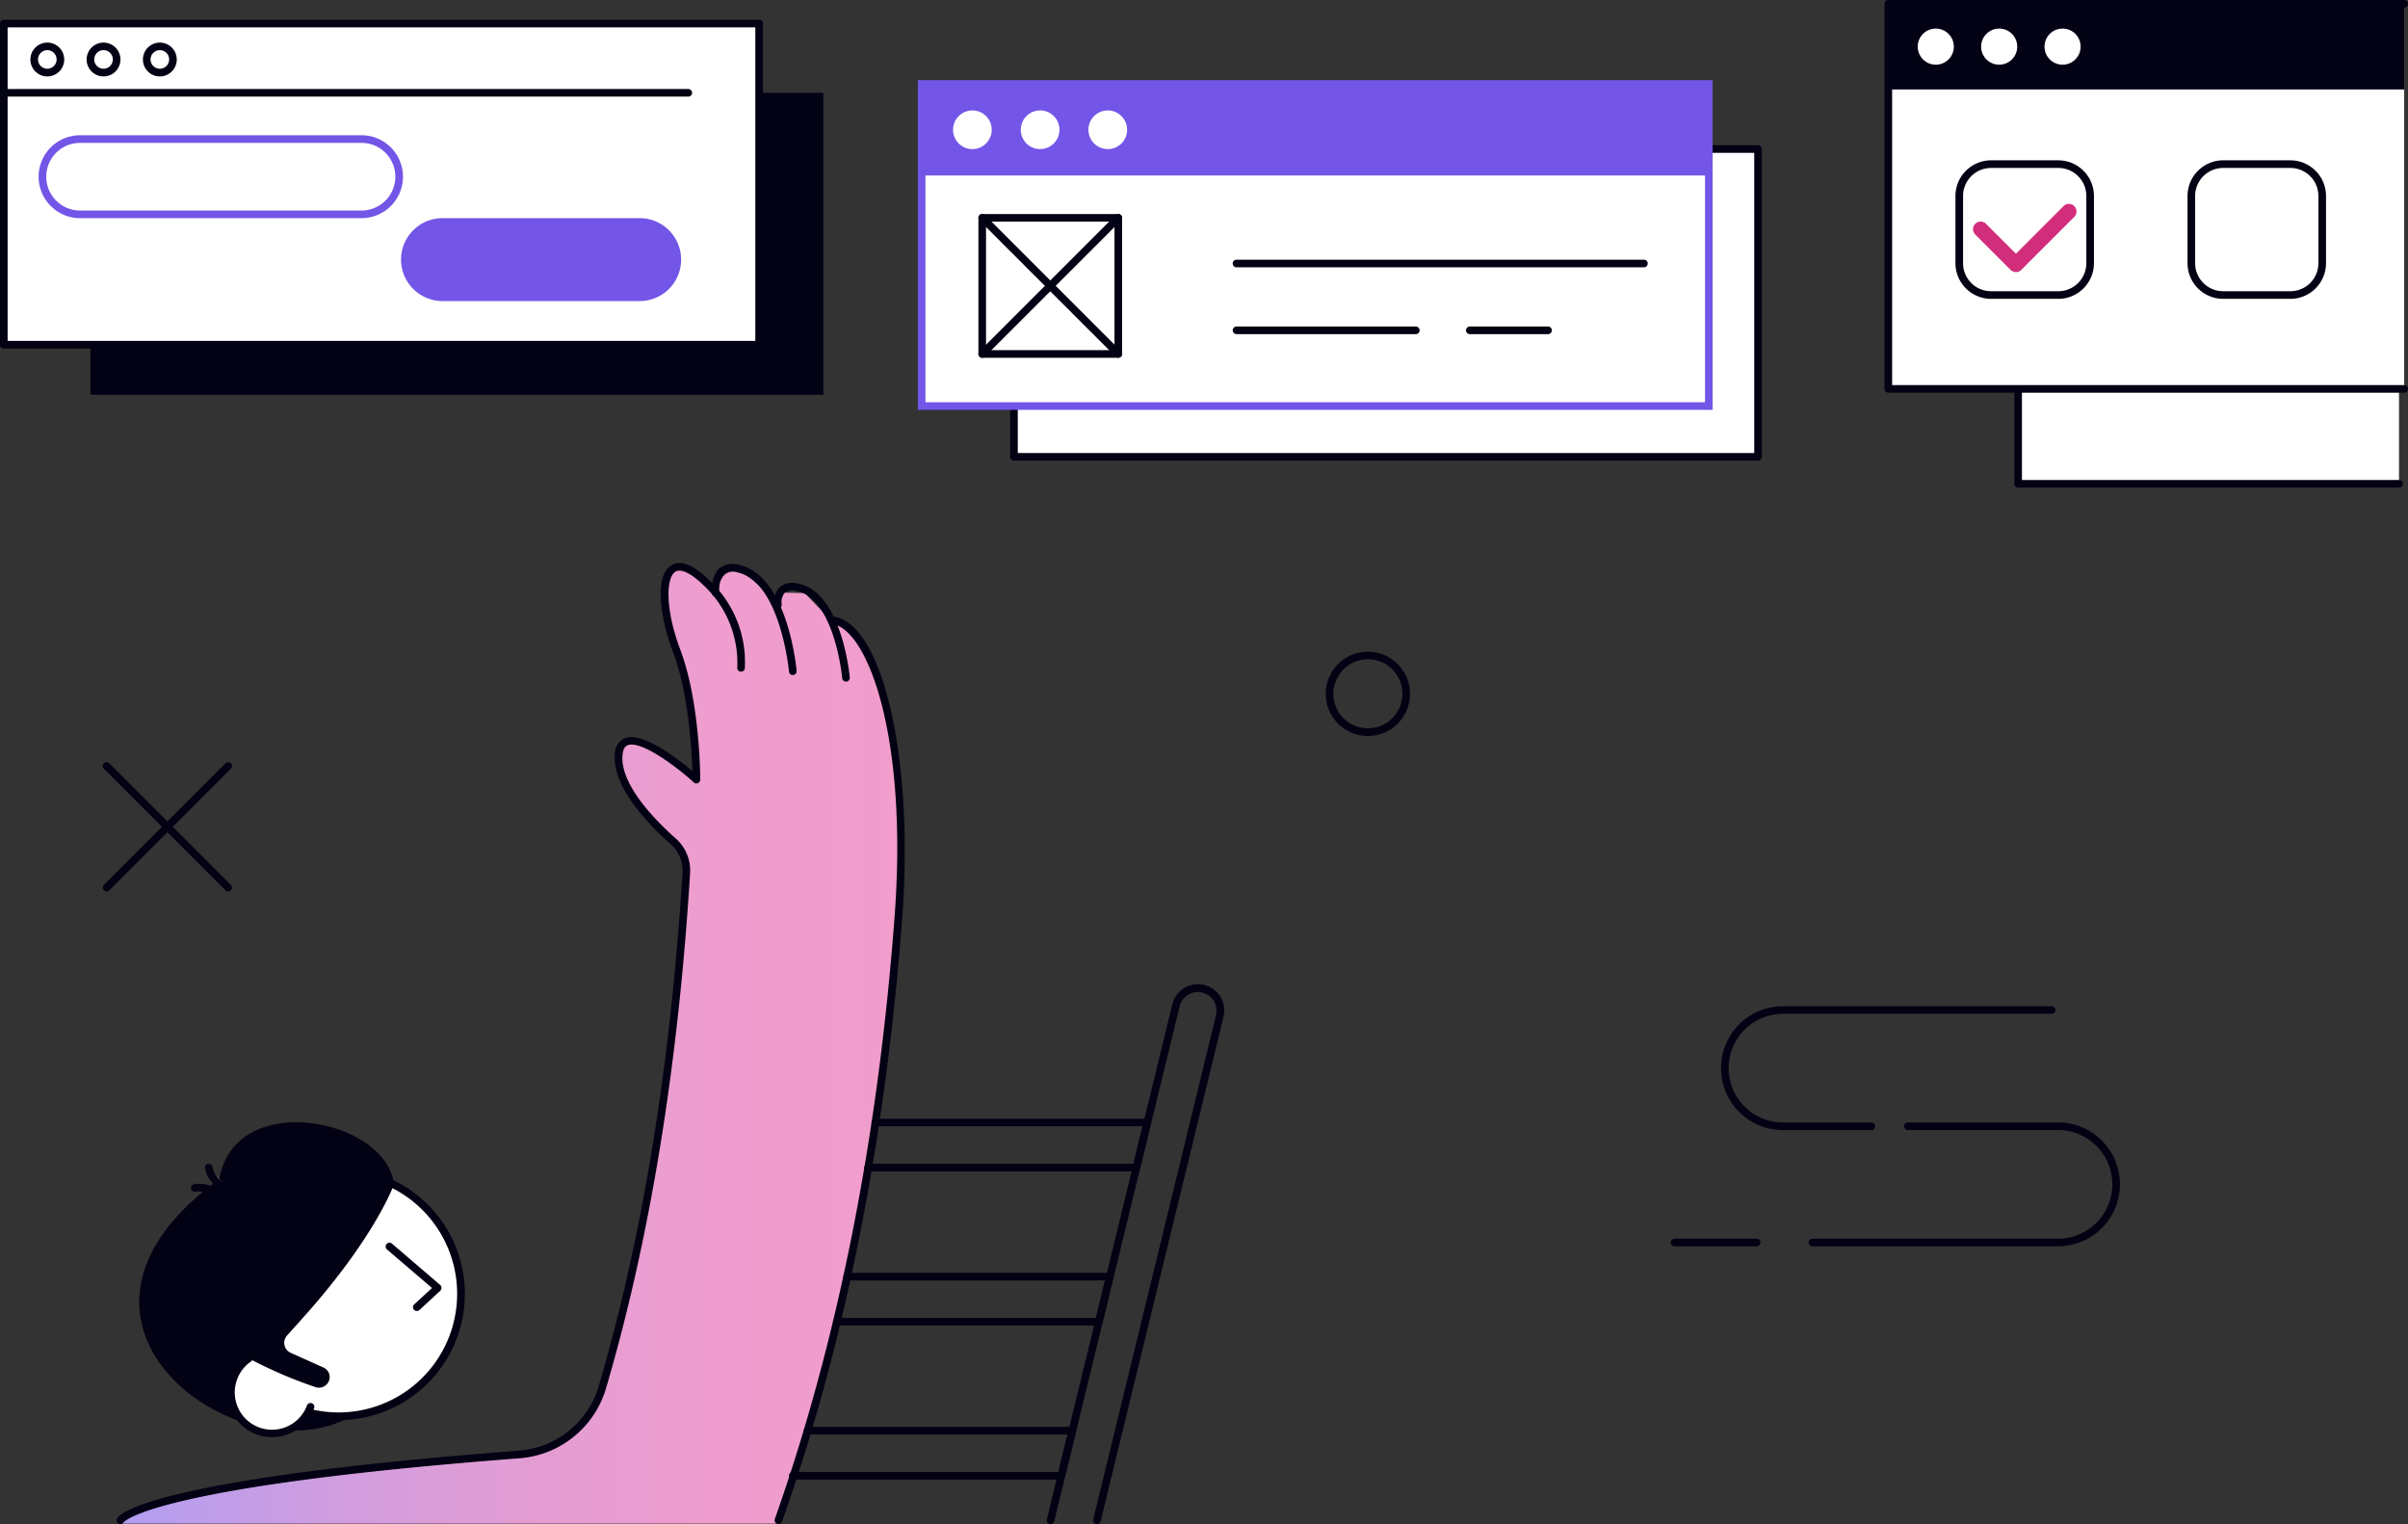
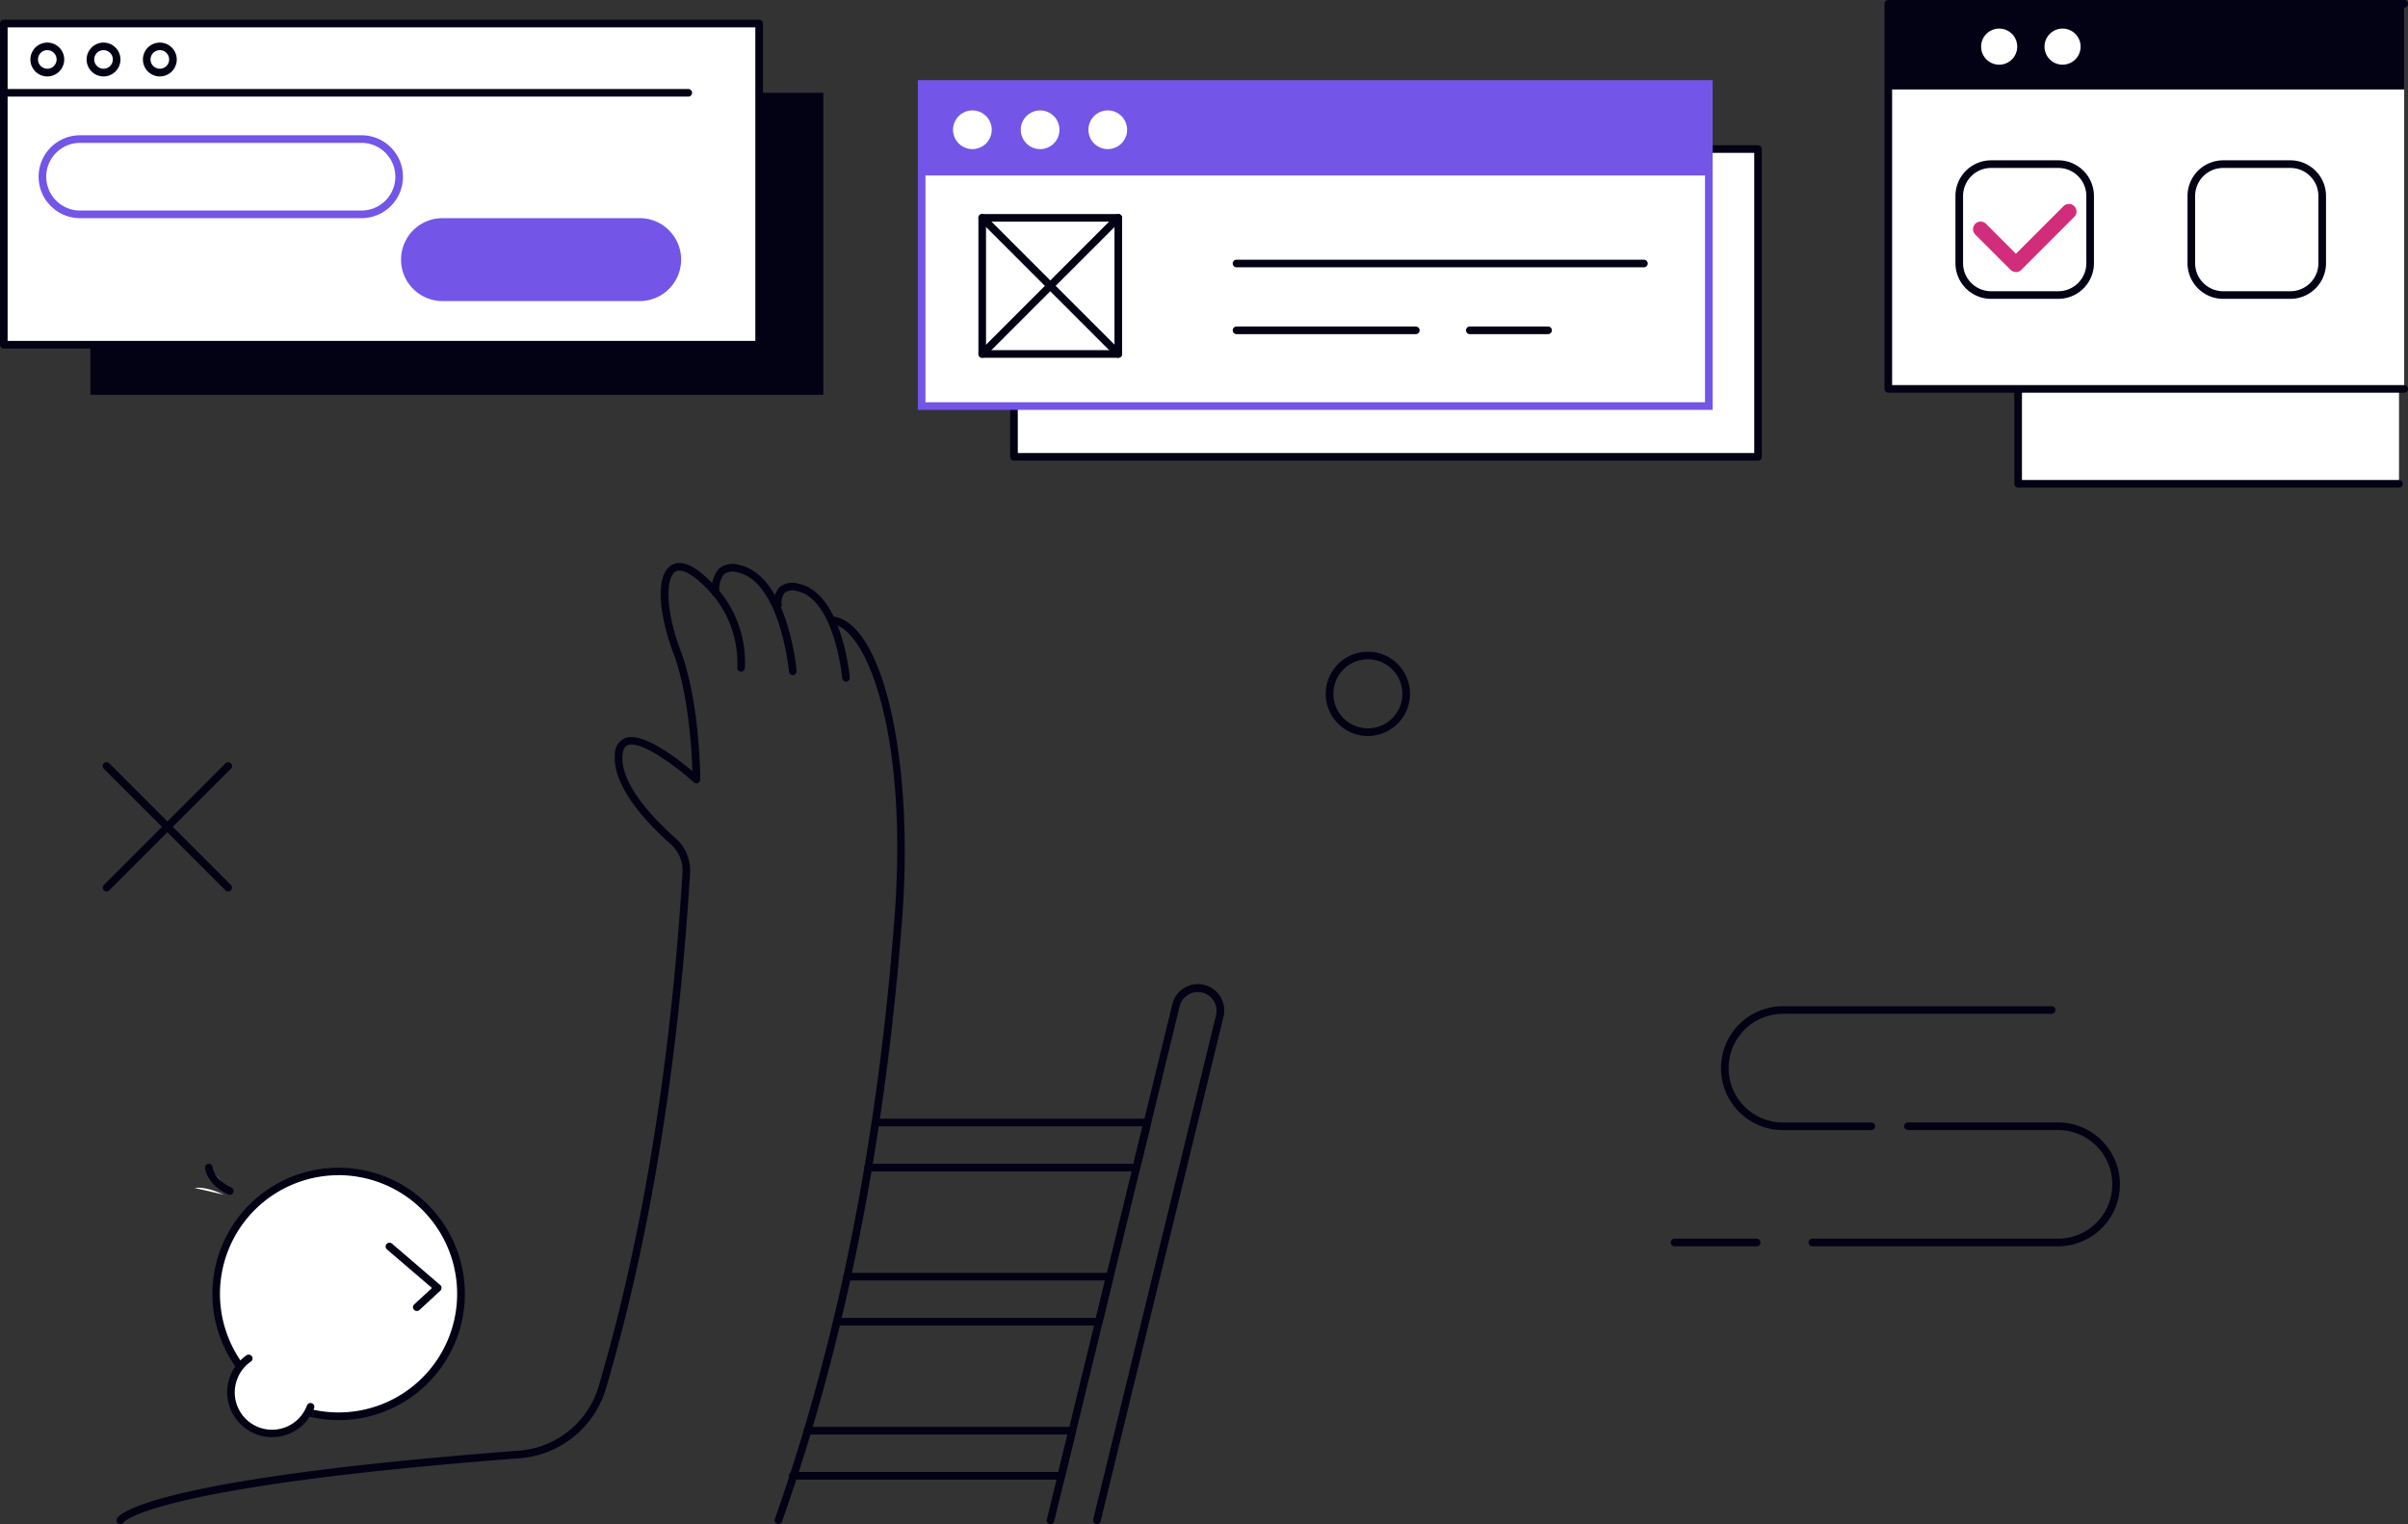
<svg xmlns="http://www.w3.org/2000/svg" width="316.06" height="200.03" viewBox="0 0 316.06 200.03">
  <rect x="0" y="0" width="316.06" height="200.03" fill="#333333" stroke="none" />
  <defs>
    <linearGradient id="a" y1="0.5" x2="1" y2="0.5" gradientUnits="objectBoundingBox">
      <stop offset="0" stop-color="#b19df2" />
      <stop offset="0.03" stop-color="#b59def" />
      <stop offset="0.26" stop-color="#cf9ddf" />
      <stop offset="0.5" stop-color="#e29dd4" />
      <stop offset="0.74" stop-color="#ee9dce" />
      <stop offset="1" stop-color="#f29dcc" />
    </linearGradient>
  </defs>
-   <path d="M102.11,79.81s-2.9-4.21-5.27-4.76c-2.92-.68-2.3,3.98-4.03,1.96-5.39-6.29-6.94,1.06-3.98,8.9,2.57,6.81,2.57,16.84,2.57,16.84s-9.8-8.89-10.2-3.18c-.29,4.06,4.43,8.86,7.19,11.3a5.061,5.061,0,0,1,1.69,4.12c-1.77,28.68-6.11,50.83-11.02,67.52a12.277,12.277,0,0,1-10.82,8.8c-49.7,3.78-52.43,8.64-52.43,8.64h86.37c7.09-20.04,13.25-46.07,15.74-79.07,1.69-22.4-3.05-37.91-8.41-38.99l-3.89-4.06-2.84-.05-.67,2.03Z" fill="url(#a)" />
  <rect width="97.66" height="40.38" transform="translate(133.09 19.56)" fill="#fff" />
  <path d="M230.75,60.45H133.09a.5.5,0,0,1-.5-.5V19.56a.5.5,0,0,1,.5-.5h97.66a.5.5,0,0,1,.5.5V59.95A.5.5,0,0,1,230.75,60.45Zm-97.16-1h96.66V20.06H133.59Z" fill="#030214" />
  <rect width="103.32" height="42.27" transform="translate(120.97 11.02)" fill="#fff" />
  <path d="M224.79,53.79H120.47V10.52H224.79V53.79Zm-103.32-1H223.79V11.52H121.47V52.79Z" fill="#7355e7" />
  <rect width="103.32" height="12.01" transform="translate(120.97 11.02)" fill="#7355e7" />
  <circle cx="2.54" cy="2.54" r="2.54" transform="translate(125.09 14.49)" fill="#fff" />
  <circle cx="2.54" cy="2.54" r="2.54" transform="translate(133.98 14.49)" fill="#fff" />
  <circle cx="2.54" cy="2.54" r="2.54" transform="translate(142.86 14.49)" fill="#fff" />
  <path d="M185.83,43.85H162.3a.5.5,0,0,1,0-1h23.53a.5.5,0,0,1,0,1Z" fill="#030214" />
  <path d="M203.19,43.85H192.92a.5.5,0,0,1,0-1h10.27a.5.5,0,0,1,0,1Z" fill="#030214" />
  <path d="M215.77,35.08H162.3a.5.5,0,0,1,0-1h53.47a.5.5,0,0,1,0,1Z" fill="#030214" />
  <circle cx="16.06" cy="16.06" r="16.06" transform="translate(28.39 153.74)" fill="#fff" />
  <path d="M44.45,186.37a16.617,16.617,0,0,1-13.52-6.99,16.561,16.561,0,0,1,16.3-25.9,16.562,16.562,0,0,1-2.77,32.89Zm-.04-32.14a15.566,15.566,0,0,0-2.59,30.91,15.566,15.566,0,0,0,5.23-30.69,15.811,15.811,0,0,0-2.65-.23Z" fill="#030214" />
  <path d="M51.12,163.59l6.33,5.43-2.74,2.53" fill="#fff" />
  <path d="M54.71,172.05a.5.5,0,0,1-.34-.87l2.33-2.15-5.91-5.06a.5.5,0,0,1,.66-.76l6.33,5.43a.48.48,0,0,1,.17.37.546.546,0,0,1-.16.38l-2.74,2.53a.5.5,0,0,1-.34.13Z" fill="#030214" />
-   <path d="M51.7,155.46s-2.25,6.37-10.85,16.25c-.97,1.11-2.23,2.51-3.17,3.55a1.439,1.439,0,0,0,.48,2.28l4.3,1.93a1.365,1.365,0,0,1,.48,2.14c0,.01-.02.02-.03.03a1.385,1.385,0,0,1-1.47.41,58.842,58.842,0,0,1-8.8-3.79c-2.82-.12.83,4.27,2,5.64,1.44,1.7,9.61,2.14,11.73,1.83-14.46,8.59-43.8-11.99-17.58-30.99,2.04-11.96,22.05-7.89,22.91.7Z" fill="#030214" />
  <path d="M32.64,178.28a5.4,5.4,0,1,0,8.11,6.36" fill="#fff" />
  <path d="M35.71,188.61a5.919,5.919,0,0,1-5.37-3.48,5.891,5.891,0,0,1,2.02-7.27.511.511,0,0,1,.7.13.5.5,0,0,1-.13.7,4.82,4.82,0,0,0-1.79,2.29,4.893,4.893,0,1,0,9.15,3.47.5.5,0,0,1,.94.35,5.9,5.9,0,0,1-5.51,3.8Z" fill="#030214" />
  <path d="M27.41,153.23s.16,1.87,2.76,3.08" fill="#fff" />
  <path d="M30.17,156.81a.537.537,0,0,1-.21-.05c-2.83-1.31-3.04-3.4-3.05-3.49a.5.5,0,0,1,.45-.54.5.5,0,0,1,.54.45c0,.07.21,1.62,2.47,2.67a.5.5,0,0,1-.21.95Z" fill="#030214" />
  <path d="M25.56,155.91s1.2-.34,3.8.87" fill="#fff" />
-   <path d="M29.36,157.28a.537.537,0,0,1-.21-.05c-2.34-1.09-3.45-.84-3.46-.84a.511.511,0,0,1-.61-.36.5.5,0,0,1,.34-.61c.14-.04,1.46-.36,4.14.89a.5.5,0,0,1-.21.95Z" fill="#030214" />
  <path d="M15.81,200.03a.509.509,0,0,1-.26-.07.526.526,0,0,1-.18-.7c.29-.52,4.27-5.2,52.83-8.89a11.842,11.842,0,0,0,10.38-8.44c5.75-19.54,9.45-42.22,11-67.41a4.6,4.6,0,0,0-1.52-3.71c-2.88-2.54-7.66-7.45-7.36-11.71a2.3,2.3,0,0,1,1.31-2.22c2.29-.92,6.9,2.66,8.87,4.32-.09-2.79-.51-10.22-2.52-15.55-1.7-4.5-2.51-9.99-.28-11.44,1.23-.8,2.94-.12,5.08,2a14.638,14.638,0,0,1,4.6,11.5.5.5,0,0,1-.56.43.492.492,0,0,1-.43-.56,13.889,13.889,0,0,0-4.31-10.66c-1.69-1.67-3.08-2.36-3.83-1.88-1.23.8-1.33,4.94.67,10.25,2.57,6.82,2.61,16.61,2.61,17.02a.505.505,0,0,1-.3.46.492.492,0,0,1-.54-.09c-2.47-2.24-7.01-5.55-8.68-4.88-.15.06-.61.24-.69,1.37-.27,3.83,4.28,8.46,7.02,10.89a5.619,5.619,0,0,1,1.86,4.52c-1.56,25.27-5.27,48.02-11.04,67.63a12.847,12.847,0,0,1-11.26,9.16c-47.78,3.64-51.9,8.23-52.06,8.42a.466.466,0,0,1-.41.24Z" fill="#030214" />
  <path d="M104.06,88.6a.508.508,0,0,1-.5-.46c-.01-.12-1.14-11.89-6.83-13.04a1.9,1.9,0,0,0-1.72.29,3.223,3.223,0,0,0-.58,2.36.5.5,0,0,1-.43.56.5.5,0,0,1-.56-.43,4.169,4.169,0,0,1,.9-3.22,2.816,2.816,0,0,1,2.6-.54c6.41,1.3,7.58,13.42,7.62,13.93a.5.5,0,0,1-.45.54h-.05Z" fill="#030214" />
  <path d="M111.04,89.45a.508.508,0,0,1-.5-.46c0-.1-1-10.42-5.96-11.42a1.756,1.756,0,0,0-1.59.23,1.951,1.951,0,0,0-.39,1.5.49.49,0,0,1-.42.56.517.517,0,0,1-.57-.42,2.985,2.985,0,0,1,.69-2.36,2.656,2.656,0,0,1,2.48-.48c5.69,1.15,6.71,11.86,6.76,12.31a.5.5,0,0,1-.45.54h-.05Z" fill="#030214" />
  <path d="M102.17,200.01a.342.342,0,0,1-.17-.03.493.493,0,0,1-.3-.64c8.23-23.26,13.52-49.82,15.71-78.94,1.79-23.68-3.5-37.56-8-38.47a.5.5,0,0,1-.39-.59.5.5,0,0,1,.59-.39c6.4,1.29,10.35,19.02,8.81,39.52-2.2,29.21-7.51,55.85-15.77,79.2a.492.492,0,0,1-.47.33Z" fill="#030214" />
  <rect width="96.2" height="39.63" transform="translate(11.87 12.18)" fill="#030214" />
  <rect width="99.14" height="42.15" transform="translate(0.5 3.09)" fill="#fff" />
  <path d="M99.64,45.74H.5a.5.5,0,0,1-.5-.5V3.09a.5.5,0,0,1,.5-.5H99.64a.5.5,0,0,1,.5.5V45.24A.5.5,0,0,1,99.64,45.74ZM1,44.74H99.14V3.59H1Z" fill="#030214" />
  <path d="M47.45,28.63H10.51a5.44,5.44,0,0,1,0-10.88H47.45a5.44,5.44,0,0,1,0,10.88ZM10.51,18.75a4.44,4.44,0,0,0,0,8.88H47.45a4.44,4.44,0,0,0,0-8.88Z" fill="#7355e7" />
  <rect width="35.75" height="9.88" rx="4.94" transform="translate(53.15 29.13)" fill="#7355e7" />
  <path d="M83.96,39.51H58.08a5.44,5.44,0,0,1,0-10.88H83.96a5.44,5.44,0,1,1,0,10.88ZM58.08,29.63a4.44,4.44,0,0,0,0,8.88H83.96a4.44,4.44,0,1,0,0-8.88H58.08Z" fill="#7355e7" />
  <path d="M90.34,12.68H.5a.5.5,0,0,1,0-1H90.34a.5.5,0,0,1,0,1Z" fill="#030214" />
  <path d="M6.21,10.03A2.22,2.22,0,1,1,8.43,7.81,2.221,2.221,0,0,1,6.21,10.03Zm0-3.45A1.22,1.22,0,1,0,7.43,7.8,1.225,1.225,0,0,0,6.21,6.58Z" fill="#030214" />
  <path d="M13.59,10.03a2.22,2.22,0,1,1,2.22-2.22A2.221,2.221,0,0,1,13.59,10.03Zm0-3.45A1.22,1.22,0,1,0,14.81,7.8,1.225,1.225,0,0,0,13.59,6.58Z" fill="#030214" />
  <path d="M20.98,10.03A2.22,2.22,0,1,1,23.2,7.81,2.221,2.221,0,0,1,20.98,10.03Zm0-3.45A1.22,1.22,0,1,0,22.2,7.8,1.225,1.225,0,0,0,20.98,6.58Z" fill="#030214" />
  <path d="M149.16,153.73H113.95a.5.5,0,1,1,0-1h34.81l1.2-4.92H114.9a.5.5,0,1,1,0-1h35.7a.493.493,0,0,1,.39.19.507.507,0,0,1,.09.43l-1.44,5.92a.5.5,0,0,1-.49.38Z" fill="#030214" />
  <path d="M144.24,173.96h-34.4a.5.5,0,0,1,0-1h34l1.2-4.92H111.19a.5.5,0,1,1,0-1h34.48a.493.493,0,0,1,.39.19.507.507,0,0,1,.09.43l-1.44,5.92a.5.5,0,0,1-.49.38Z" fill="#030214" />
  <path d="M139.31,194.18H104.05a.5.5,0,0,1,0-1h34.86l1.2-4.92H106a.5.5,0,0,1,0-1h34.75a.493.493,0,0,1,.39.19.507.507,0,0,1,.09.43l-1.44,5.92a.5.5,0,0,1-.49.38Z" fill="#030214" />
  <path d="M143.98,200.01a.682.682,0,0,1-.12-.01.506.506,0,0,1-.37-.6l16.12-66.17a2.459,2.459,0,0,0-4.78-1.16l-16.46,67.57a.5.5,0,0,1-.6.37.506.506,0,0,1-.37-.6l16.46-67.57a3.459,3.459,0,1,1,6.72,1.64l-16.12,66.17a.5.5,0,0,1-.49.38Z" fill="#030214" />
  <path d="M270.12,163.56H237.88a.5.5,0,1,1,0-1h32.24a7.13,7.13,0,1,0,0-14.26h-19.7a.5.5,0,0,1,0-1h19.7a8.13,8.13,0,1,1,0,16.26Z" fill="#030214" />
  <path d="M230.57,163.56H219.79a.5.5,0,0,1,0-1h10.78a.5.5,0,0,1,0,1Z" fill="#030214" />
  <path d="M245.62,148.31h-11.6a8.13,8.13,0,1,1,0-16.26h35.27a.5.5,0,0,1,0,1H234.02a7.13,7.13,0,1,0,0,14.26h11.6a.5.5,0,0,1,0,1Z" fill="#030214" />
  <path d="M179.53,96.59a5.53,5.53,0,1,1,5.54-5.53A5.535,5.535,0,0,1,179.53,96.59Zm0-10.07a4.53,4.53,0,1,0,4.54,4.53A4.532,4.532,0,0,0,179.53,86.52Z" fill="#030214" />
  <path d="M29.94,116.99a.469.469,0,0,1-.35-.15L13.63,100.88a.5.5,0,1,1,.71-.71L30.3,116.13a.5.5,0,0,1,0,.71.5.5,0,0,1-.35.15Z" fill="#030214" />
  <path d="M13.99,116.99a.469.469,0,0,1-.35-.15.5.5,0,0,1,0-.71L29.6,100.17a.5.5,0,1,1,.71.71L14.35,116.84a.5.5,0,0,1-.35.15Z" fill="#030214" />
  <path d="M146.78,46.95a.469.469,0,0,1-.35-.15L128.57,28.94a.5.5,0,1,1,.71-.71l17.86,17.86a.5.5,0,0,1,0,.71.5.5,0,0,1-.35.15Z" fill="#030214" />
  <path d="M128.92,46.95a.469.469,0,0,1-.35-.15.5.5,0,0,1,0-.71l17.86-17.86a.5.5,0,0,1,.71.71L129.28,46.8a.5.5,0,0,1-.35.15Z" fill="#030214" />
  <path d="M146.78,46.95H128.92a.5.5,0,0,1-.5-.5V28.59a.5.5,0,0,1,.5-.5h17.86a.5.5,0,0,1,.5.5V46.45A.5.5,0,0,1,146.78,46.95Zm-17.36-1h16.86V29.09H129.42Z" fill="#030214" />
  <path d="M314.88,63.49H264.89V14.89h49.99" fill="#fff" />
  <path d="M314.88,63.99H264.89a.5.5,0,0,1-.5-.5V14.89a.5.5,0,0,1,.5-.5h49.99a.5.5,0,0,1,0,1H265.39v47.6h49.49a.5.5,0,0,1,0,1Z" fill="#030214" />
  <path d="M315.56,51.04H247.85V.5h67.71" fill="#fff" />
  <path d="M315.56,51.54H247.85a.5.5,0,0,1-.5-.5V.5a.5.5,0,0,1,.5-.5h67.71a.5.5,0,0,1,.5.5.5.5,0,0,1-.5.5H248.35V50.54h67.21a.5.5,0,0,1,0,1Z" fill="#030214" />
  <rect width="67.71" height="11.24" transform="translate(247.85 0.5)" fill="#030214" />
-   <circle cx="2.37" cy="2.37" r="2.37" transform="translate(251.71 3.75)" fill="#fff" />
  <circle cx="2.37" cy="2.37" r="2.37" transform="translate(260.03 3.75)" fill="#fff" />
  <circle cx="2.37" cy="2.37" r="2.37" transform="translate(268.35 3.75)" fill="#fff" />
  <rect width="17.18" height="17.18" rx="4.18" transform="translate(257.16 21.54)" fill="#fff" />
  <path d="M270.16,39.22h-8.82a4.686,4.686,0,0,1-4.68-4.68V25.72a4.686,4.686,0,0,1,4.68-4.68h8.82a4.686,4.686,0,0,1,4.68,4.68v8.82A4.686,4.686,0,0,1,270.16,39.22Zm-8.82-17.18a3.683,3.683,0,0,0-3.68,3.68v8.82a3.683,3.683,0,0,0,3.68,3.68h8.82a3.683,3.683,0,0,0,3.68-3.68V25.72a3.683,3.683,0,0,0-3.68-3.68Z" fill="#030214" />
  <rect width="17.18" height="17.18" rx="4.18" transform="translate(287.61 21.54)" fill="#fff" />
  <path d="M300.62,39.22H291.8a4.686,4.686,0,0,1-4.68-4.68V25.72a4.686,4.686,0,0,1,4.68-4.68h8.82a4.686,4.686,0,0,1,4.68,4.68v8.82A4.686,4.686,0,0,1,300.62,39.22ZM291.8,22.04a3.683,3.683,0,0,0-3.68,3.68v8.82a3.683,3.683,0,0,0,3.68,3.68h8.82a3.683,3.683,0,0,0,3.68-3.68V25.72a3.683,3.683,0,0,0-3.68-3.68Z" fill="#030214" />
  <path d="M264.6,35.7a1.024,1.024,0,0,1-.71-.29l-4.57-4.57a1,1,0,1,1,1.41-1.41l3.87,3.87,6.19-6.19a1,1,0,1,1,1.41,1.41l-6.9,6.9a.982.982,0,0,1-.71.29Z" fill="#d22d7b" />
</svg>